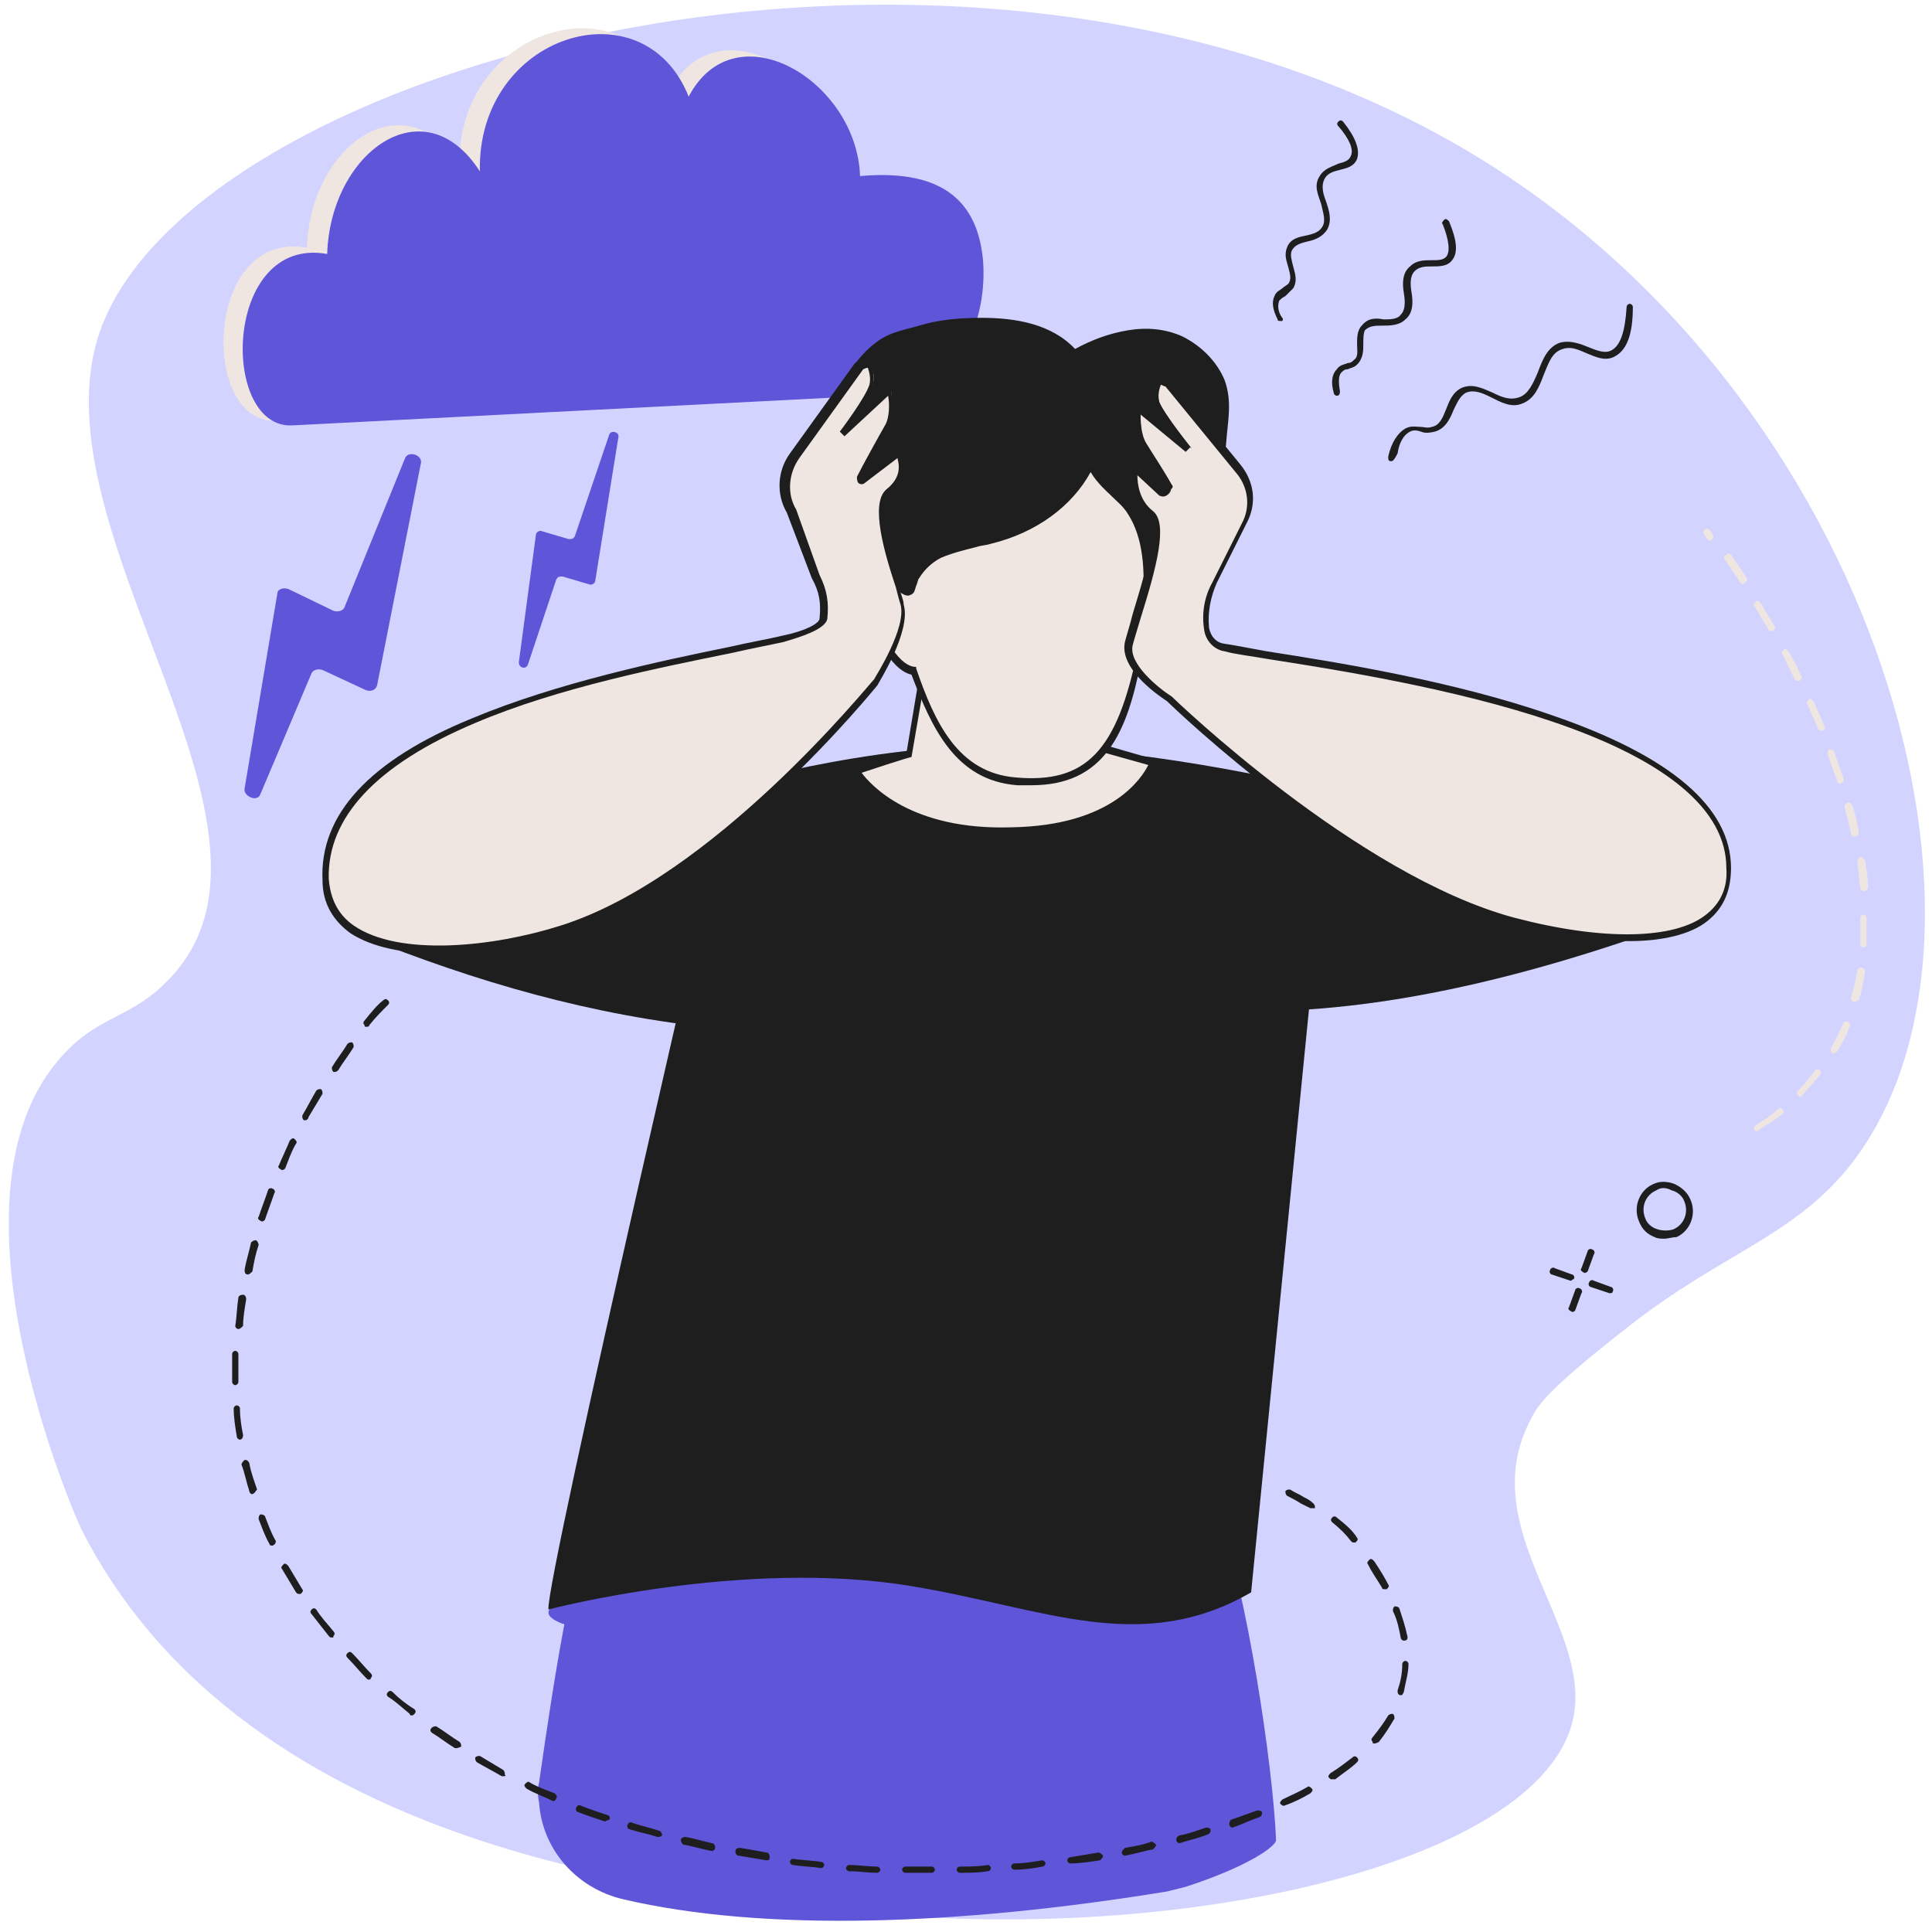
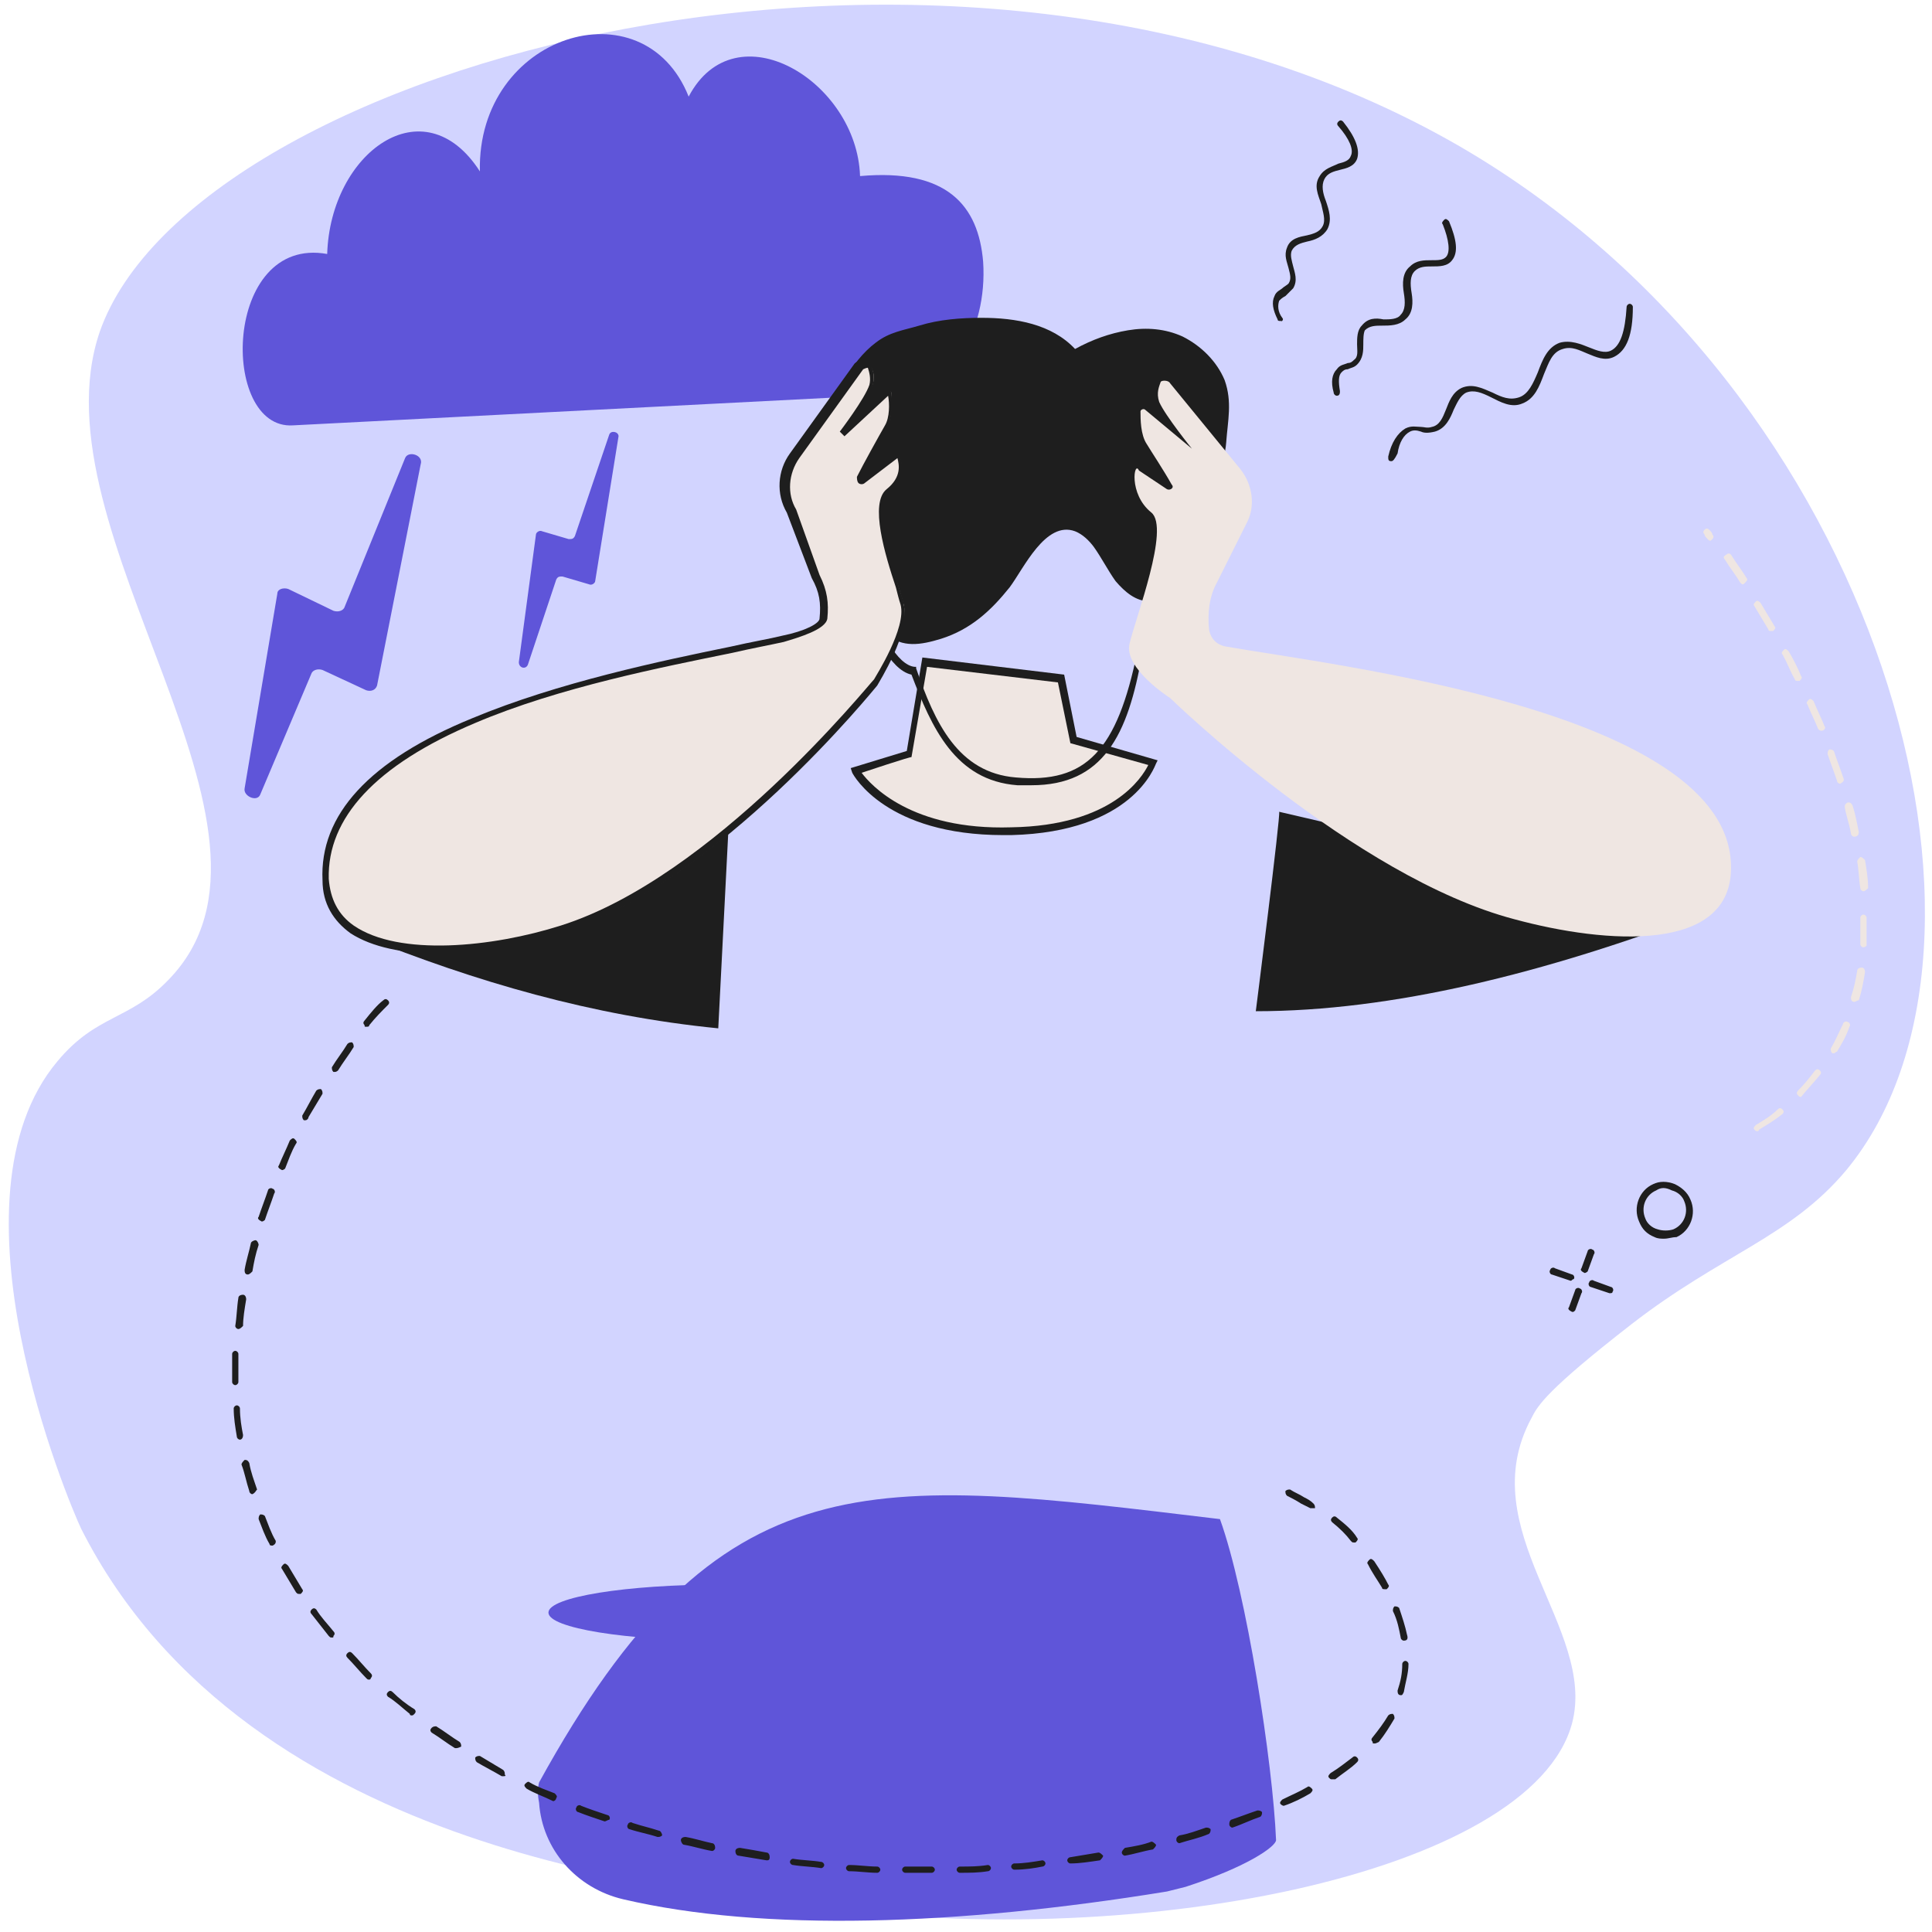
<svg xmlns="http://www.w3.org/2000/svg" width="124" height="124" viewBox="0 0 124 124" fill="none">
  <path d="M10.8 62.9C20.2 53.3 2 34.2 6.4 21.3C12.4 4.1 61.2 -9.4 93.7 9.4C120.9 25.2 130.4 60.7 118.5 75.1C114.9 79.4 110.5 80.5 104.7 85C99.3 89.2 98.7 90.2 98.3 91C94.4 98.2 102.5 104.5 100.9 110.6C98.3 120.3 72.6 125.5 51 122.2C45.2 121.3 16 119.5 5.2 98.1C4.4 96.4 -3.8 77 3.7 68.1C6.2 65.1 8.3 65.5 10.8 62.9Z" fill="#D2D4FF" />
-   <path d="M19.7 15.9C19.9 9.4 25.9 5 29.5 10.6C29.3 1.9 40.1 -1.5 43 5.8C46 0.1 53.8 4.8 54 10.9C56.9 12.2 61.7 14 62 17.6C62.3 22.1 59.8 24.7 56.6 24.9L17.7 27C12.8 27.2 13.1 14.7 19.7 15.9Z" fill="#EFE6E2" />
  <path d="M21 16.301C21.2 9.801 27.2 5.401 30.8 11.001C30.6 2.201 41.3 -1.099 44.2 6.201C47.2 0.501 55 5.201 55.2 11.301C60.8 10.801 62.8 13.201 63.1 16.801C63.4 21.301 60.9 25.201 57.7 25.301L18.8 27.301C14.1 27.601 14.3 15.101 21 16.301Z" fill="#5F55D9" />
  <path d="M26 29.401L22.1 39.001C22 39.201 21.7 39.301 21.4 39.201L18.5 37.801C18.2 37.701 17.8 37.801 17.8 38.101L15.7 50.601C15.6 51.101 16.5 51.501 16.7 51.001L20 43.201C20.1 43.001 20.4 42.901 20.7 43.001L23.5 44.301C23.8 44.401 24.1 44.301 24.2 44.001L27 29.801C27.2 29.201 26.2 28.901 26 29.401Z" fill="#5F55D9" />
  <path d="M39.1 27.9L36.9 34.4C36.8 34.6 36.7 34.6 36.5 34.6L34.8 34.1C34.6 34 34.4 34.2 34.4 34.3L33.3 42.5C33.3 42.9 33.8 43 33.9 42.6L35.7 37.2C35.8 37 35.9 37 36.1 37L37.8 37.5C38 37.6 38.2 37.4 38.2 37.3L39.7 28C39.7 27.7 39.2 27.6 39.1 27.9Z" fill="#5F55D9" />
  <path d="M57.4 103.499C57.4 104.499 52.4 105.299 46.3 105.299C40.2 105.299 35.2 104.499 35.2 103.499C35.2 102.499 40.2 101.699 46.3 101.699C52.4 101.699 57.4 102.499 57.4 103.499Z" fill="#5F55D9" />
-   <path d="M34.6 114.4C35.6 107.4 37 98.3 38.5 96.7C46.2 93.3 55.8 94.8 78.3 97.5C80 102.2 81.7 113.2 81.9 118.1C81.9 118.5 80.1 119.8 76.1 121.1C75.7 121.2 75.3 121.3 74.9 121.4C61.4 123.6 49 124 40 121.9C37 121.2 34.8 118.7 34.6 115.7C34.5 115.2 34.5 114.8 34.6 114.4Z" fill="#5F55D9" />
-   <path d="M46.9 50.401C46.9 50.401 35 101.401 35.2 103.301C35.2 103.301 47.7 100.001 58.5 101.801C67 103.201 73.2 106.301 80.3 102.201L85.4 50.801C85.4 50.801 76.7 48.501 67 47.901C57.3 47.301 46.9 50.401 46.9 50.401Z" fill="#1E1E1E" />
+   <path d="M34.6 114.4C46.2 93.3 55.8 94.8 78.3 97.5C80 102.2 81.7 113.2 81.9 118.1C81.9 118.5 80.1 119.8 76.1 121.1C75.7 121.2 75.3 121.3 74.9 121.4C61.4 123.6 49 124 40 121.9C37 121.2 34.8 118.7 34.6 115.7C34.5 115.2 34.5 114.8 34.6 114.4Z" fill="#5F55D9" />
  <path d="M23.3 60.101C30.5 63.001 38 65.201 46.1 66.001L46.8 52.301L23.3 60.101Z" fill="#1E1E1E" />
  <path d="M82.1 52.102C82.2 52.302 80.6 64.902 80.6 64.902C89.3 64.902 99.1 62.502 109.6 58.502L82.1 52.102Z" fill="#1E1E1E" />
  <path d="M59.4 42.5L58.4 48.4L54.9 49.5C54.9 49.5 57.1 53.5 64.9 53.4C72.7 53.2 74 49 74 49L68.9 47.5L68.1 43.5L59.4 42.5Z" fill="#EFE6E2" />
  <path d="M55.3 49.599C55.9 50.399 58.5 53.299 64.9 53.099C71.4 52.999 73.3 49.899 73.7 49.099L68.7 47.699L67.9 43.799L59.5 42.799L58.5 48.599C58.6 48.499 55.3 49.599 55.3 49.599ZM64.4 53.599C56.9 53.599 54.8 49.799 54.7 49.599L54.6 49.299L58.2 48.199L59.2 42.199L68.3 43.299L69.1 47.299L74.3 48.799L74.2 48.999C74.1 49.199 72.7 53.399 64.9 53.599C64.7 53.599 64.6 53.599 64.4 53.599Z" fill="#1E1E1E" />
  <path d="M60.4 40.998C59.1 41.398 57.9 41.598 56.9 40.698C56.4 40.298 56 39.698 55.7 39.198C55.1 38.398 54.6 37.598 54 36.798C53.8 36.498 53.6 36.198 53.4 35.898C52.5 34.398 52.3 32.598 52.1 30.798C51.8 28.598 53.1 26.298 54.2 24.398C54.7 23.498 55.4 22.598 56.2 21.998C57.1 21.298 58 21.198 59 20.898C60.3 20.498 61.7 20.398 63 20.398C65.2 20.398 67.5 20.798 69 22.398C70.1 21.798 71.2 21.398 72.4 21.198C73.6 20.998 74.8 21.098 75.9 21.598C77.1 22.198 78.1 23.198 78.6 24.398C79.1 25.798 78.8 26.998 78.7 28.398C78.6 29.698 78 30.898 77.6 32.098C77.2 33.198 77.1 34.398 76.7 35.598C76.5 36.298 76.2 36.998 75.7 37.598C75.2 38.198 74.5 38.598 73.8 38.598C72.9 38.598 72.2 37.998 71.6 37.298C71.1 36.598 70.7 35.798 70.2 35.098C69.9 34.698 69.5 34.298 69 34.098C67.1 33.398 65.7 36.498 64.8 37.698C63.6 39.198 62.3 40.398 60.4 40.998Z" fill="#1E1E1E" />
-   <path d="M75.2 37.199C74.8 36.899 73.9 37.199 73.6 37.299C73.6 35.799 73.4 34.199 72.6 32.899C72.2 32.299 71.8 31.999 71.3 31.599C71 31.399 69.8 30.099 70 29.699C68.9 32.299 66.2 34.099 63.5 34.799C62.4 35.099 61.3 35.199 60.3 35.699C59.7 35.999 59.1 36.499 58.8 37.099C58.5 37.599 58.7 38.399 58.1 37.999C57.6 37.699 56.6 35.999 55.9 36.399C54.8 36.999 56.6 42.799 58.6 42.999C59.8 46.399 61.3 49.799 65.2 50.099C70.1 50.499 72 47.999 73.2 41.799C74.6 40.599 76.3 37.999 75.2 37.199Z" fill="#EFE6E2" />
  <path d="M56.2 36.599H56.1C55.9 36.699 55.8 37.299 56 38.499C56.4 40.499 57.6 42.699 58.7 42.799H58.8V42.899C60 46.399 61.5 49.599 65.2 49.899C69.7 50.299 71.7 48.199 73 41.799V41.699L73.1 41.599C74.2 40.599 75.3 38.899 75.3 37.899C75.3 37.699 75.2 37.499 75 37.299C74.8 37.099 74 37.299 73.7 37.499L73.4 37.699V37.299C73.4 35.499 73.1 34.099 72.4 32.999C72.1 32.499 71.7 32.199 71.3 31.799L71.2 31.699C71.2 31.699 70.4 30.999 70 30.299C68.8 32.499 66.5 34.199 63.6 34.899C63.3 34.999 63 34.999 62.7 35.099C61.9 35.299 61.1 35.499 60.4 35.799C59.8 36.099 59.3 36.599 59 37.099C58.9 37.199 58.9 37.399 58.8 37.599C58.7 37.899 58.7 38.099 58.4 38.199C58.2 38.299 57.9 38.099 57.9 38.099C57.7 37.999 57.5 37.799 57.3 37.499C57 37.099 56.5 36.599 56.2 36.599ZM66.2 50.399C65.9 50.399 65.6 50.399 65.3 50.399C61.3 50.099 59.8 46.699 58.5 43.299C57.1 42.999 55.9 40.399 55.5 38.599C55.4 37.899 55.2 36.599 55.8 36.299C56.5 35.899 57.1 36.699 57.7 37.399C57.9 37.599 58.1 37.799 58.2 37.899C58.3 37.899 58.3 37.999 58.3 37.999C58.3 37.899 58.4 37.799 58.4 37.699C58.4 37.499 58.5 37.299 58.6 37.099C58.9 36.499 59.5 35.999 60.2 35.599C61 35.199 61.8 34.999 62.6 34.799C62.9 34.699 63.2 34.699 63.4 34.599C66.4 33.799 68.8 31.999 69.8 29.699L70.2 29.899C70.1 30.099 70.9 30.999 71.4 31.499L71.5 31.599C72 31.999 72.4 32.399 72.7 32.899C73.4 33.999 73.7 35.399 73.7 37.099C74.1 36.999 74.8 36.799 75.2 37.099C75.5 37.299 75.6 37.599 75.6 37.999C75.7 39.299 74.3 41.099 73.3 41.999C72.4 47.199 70.8 50.399 66.2 50.399Z" fill="#1E1E1E" />
  <path d="M58 38.801C57.6 37.201 55.8 32.701 57 31.601C58.4 30.401 57.7 29.201 57.6 29.101L55.3 30.801C55.2 30.901 55.1 30.801 55.1 30.701C55.5 29.901 56.5 28.101 56.9 27.401C57.3 26.801 57.2 25.701 57.2 25.201C57.2 25.101 57 25.001 56.9 25.101L54.1 27.801C54.1 27.801 55.7 25.601 56 24.701C56.2 24.101 56 23.701 55.8 23.401C55.7 23.301 55.2 23.401 55.1 23.501L51 29.301C50.2 30.301 50.1 31.701 50.8 32.901L52.4 37.101C52.9 38.001 53 38.801 52.9 39.801C52.8 40.401 50.9 40.901 50.3 41.101C43.5 42.701 20.4 45.801 20.9 56.601C21.2 62.201 30.3 61.701 36.1 59.801C46.2 56.601 56.3 43.901 56.3 43.901C56.3 43.901 58.4 40.401 58 38.801Z" fill="#EFE6E2" />
  <path d="M52.6 36.902C53.1 37.902 53.2 38.702 53.1 39.702C53 40.402 51.3 40.902 50.3 41.202C49.4 41.402 48.3 41.602 47 41.902C42.6 42.802 35.9 44.102 30.5 46.402C24.1 49.102 21 52.502 21.1 56.402C21.2 57.702 21.7 58.702 22.7 59.402C25.6 61.402 31.6 60.802 36 59.402C45.8 56.302 55.7 44.002 56.1 43.602C56.2 43.402 58.2 40.302 57.8 38.802C57.7 38.502 57.6 38.102 57.5 37.702C56.8 35.602 55.8 32.302 56.9 31.402C57.9 30.602 57.7 29.802 57.6 29.402L55.5 31.002C55.4 31.102 55.2 31.102 55.1 31.002C55 30.902 55 30.702 55 30.602C55.4 29.802 56.4 28.002 56.8 27.302C57.1 26.802 57.1 25.902 57 25.402L54.2 28.002L53.9 27.702C53.9 27.702 55.5 25.602 55.8 24.702C55.9 24.302 55.8 23.902 55.7 23.602C55.6 23.602 55.4 23.702 55.4 23.702L51.3 29.402C50.6 30.402 50.5 31.702 51.1 32.702L52.6 36.902ZM28.2 61.202C25.9 61.202 23.9 60.802 22.5 59.902C21.4 59.102 20.7 58.002 20.7 56.502C20.5 52.302 23.7 48.802 30.3 46.102C35.8 43.802 42.5 42.402 46.9 41.502C48.2 41.202 49.4 41.002 50.2 40.802C51.7 40.502 52.6 40.002 52.6 39.702C52.7 38.702 52.6 38.002 52.1 37.102L50.5 32.902C49.8 31.702 49.9 30.202 50.7 29.102L54.8 23.402C54.9 23.202 55.3 23.102 55.5 23.102C55.7 23.102 55.8 23.202 55.8 23.302C56 23.602 56.2 24.102 56 24.802C55.9 25.202 55.6 25.702 55.3 26.202L56.6 25.002C56.7 24.902 56.9 24.902 57 24.902C57.1 24.902 57.2 25.102 57.2 25.202C57.3 25.802 57.3 26.802 56.9 27.502C56.6 28.102 55.8 29.402 55.4 30.302L57.3 28.902H57.5L57.6 29.002C57.9 29.402 58.3 30.602 57 31.802C56.1 32.602 57.2 35.902 57.7 37.702C57.8 38.102 58 38.502 58 38.802C58.5 40.502 56.4 43.802 56.3 44.002C56.2 44.102 46.1 56.702 36 59.902C33.7 60.602 30.8 61.202 28.2 61.202Z" fill="#1E1E1E" />
  <path d="M72.5 41.299C72.9 39.599 75.1 33.899 73.9 32.899C72.4 31.699 72.8 29.499 73.1 30.199L74.9 31.399C75.1 31.499 75.4 31.299 75.2 31.099C74.7 30.199 73.9 28.999 73.6 28.499C73.2 27.899 73.2 26.899 73.2 26.399C73.2 26.299 73.4 26.199 73.5 26.299L76.5 28.799C76.5 28.799 74.8 26.699 74.4 25.799C74.2 25.199 74.4 24.799 74.5 24.499C74.6 24.399 75 24.399 75.1 24.599L79.6 30.099C80.4 31.099 80.6 32.499 80 33.599L78.1 37.399C77.6 38.299 77.5 39.399 77.6 40.399C77.7 40.999 78.1 41.399 78.7 41.499C85.5 42.699 111 45.599 111.1 55.599C111.2 61.199 103.1 60.599 97.2 58.999C86.9 56.299 75.1 44.799 75.1 44.799C75.1 44.799 72.1 42.899 72.5 41.299Z" fill="#EFE6E2" />
-   <path d="M73 30.502C73 31.002 73.1 32.102 74 32.802C75 33.602 74.2 36.502 73.2 39.702C73 40.402 72.8 41.002 72.7 41.402C72.4 42.602 74.4 44.202 75.2 44.702C75.3 44.802 87.1 56.202 97.2 58.902C102.9 60.402 107.5 60.302 109.5 58.702C110.4 58.002 110.9 57.002 110.8 55.702C110.8 52.002 107 48.802 99.6 46.302C93.4 44.202 85.9 43.002 81.4 42.302C80.3 42.102 79.3 42.002 78.6 41.802C77.9 41.702 77.4 41.102 77.3 40.502C77.1 39.402 77.3 38.302 77.8 37.402L79.7 33.602C80.3 32.502 80.1 31.202 79.3 30.302L74.8 24.802C74.7 24.802 74.6 24.702 74.5 24.702C74.4 25.002 74.3 25.302 74.4 25.802C74.7 26.602 76.4 28.702 76.4 28.702L76.1 29.002L73.2 26.602C73.2 27.102 73.2 27.902 73.5 28.502C73.8 29.002 74.6 30.202 75.1 31.102C75.2 31.302 75.2 31.502 75 31.702C74.8 31.902 74.6 31.902 74.4 31.802L73 30.502ZM104.6 60.402C101.8 60.402 98.7 59.702 97.1 59.302C87.1 56.702 75.4 45.502 74.9 45.002C74.6 44.802 71.8 43.002 72.2 41.202C72.3 40.802 72.5 40.202 72.7 39.402C73.3 37.402 74.5 33.702 73.6 33.002C72.4 32.102 72.4 30.502 72.5 30.002C72.6 29.802 72.7 29.702 72.8 29.702C72.9 29.702 73 29.802 73.1 29.902L74.9 31.102C74.5 30.402 73.7 29.002 73.3 28.502C72.9 27.802 72.9 26.802 72.9 26.202C72.9 26.102 73 25.902 73.1 25.902C73.2 25.802 73.4 25.902 73.5 26.002L74.9 27.202C74.5 26.702 74.2 26.202 74.1 25.802C73.9 25.102 74.1 24.602 74.2 24.302C74.2 24.202 74.3 24.102 74.5 24.102C74.7 24.102 75 24.102 75.1 24.302L79.6 29.802C80.5 30.902 80.7 32.302 80 33.602L78.1 37.402C77.7 38.302 77.5 39.302 77.6 40.302C77.7 40.802 78 41.202 78.5 41.302C79.2 41.402 80.2 41.602 81.3 41.802C85.8 42.502 93.3 43.702 99.6 45.902C107.2 48.502 111.1 51.802 111.1 55.702C111.1 57.202 110.6 58.302 109.6 59.102C108.5 60.002 106.6 60.402 104.6 60.402Z" fill="#1E1E1E" />
  <path d="M82.2 20.602C82.1 20.602 82 20.602 82 20.502C81.7 19.902 81.6 19.402 81.8 19.002C81.9 18.702 82.2 18.602 82.3 18.502C82.4 18.402 82.6 18.302 82.7 18.202C82.9 17.902 82.8 17.602 82.7 17.202C82.6 16.802 82.4 16.402 82.6 15.902C82.8 15.302 83.4 15.202 83.9 15.102C84.3 15.002 84.7 14.902 84.9 14.502C85.1 14.102 84.9 13.602 84.8 13.102C84.6 12.502 84.3 11.902 84.7 11.302C85 10.802 85.5 10.702 85.9 10.502C86.3 10.402 86.6 10.302 86.7 10.002C86.9 9.602 86.6 8.902 85.9 8.102C85.8 8.002 85.8 7.902 85.9 7.802C86 7.702 86.1 7.702 86.2 7.802C87 8.802 87.3 9.602 87.1 10.202C86.9 10.702 86.4 10.802 86 10.902C85.6 11.002 85.2 11.102 85 11.502C84.8 11.902 84.9 12.402 85.1 12.902C85.3 13.502 85.5 14.102 85.2 14.702C84.9 15.202 84.4 15.402 83.9 15.502C83.5 15.602 83.1 15.702 82.9 16.102C82.8 16.402 82.9 16.702 83 17.102C83.1 17.502 83.3 18.002 83 18.502C82.8 18.702 82.6 18.902 82.5 19.002C82.3 19.102 82.2 19.202 82.1 19.302C82 19.602 82 20.002 82.3 20.402C82.4 20.502 82.3 20.602 82.2 20.702C82.3 20.602 82.3 20.602 82.2 20.602Z" fill="#1E1E1E" />
  <path d="M85.8 25.4C85.7 25.4 85.6 25.3 85.6 25.2C85.4 24.5 85.5 24 85.8 23.7C86 23.4 86.3 23.4 86.5 23.3C86.7 23.3 86.8 23.2 86.9 23.1C87.2 22.9 87.1 22.5 87.1 22.1C87.1 21.7 87.1 21.2 87.4 20.9C87.8 20.4 88.3 20.4 88.8 20.5C89.2 20.5 89.7 20.5 89.9 20.2C90.2 19.9 90.2 19.4 90.1 18.8C90 18.2 90 17.5 90.5 17.1C90.9 16.7 91.4 16.7 91.9 16.7C92.3 16.7 92.6 16.7 92.8 16.5C93.1 16.2 93 15.4 92.6 14.4C92.5 14.3 92.6 14.2 92.7 14.1C92.8 14 92.9 14.1 93 14.2C93.5 15.4 93.6 16.2 93.2 16.7C92.9 17.1 92.4 17.1 91.9 17.1C91.5 17.1 91.1 17.1 90.8 17.4C90.5 17.7 90.5 18.2 90.6 18.8C90.7 19.4 90.7 20.1 90.2 20.5C89.8 20.9 89.2 20.9 88.7 20.9C88.3 20.9 87.9 20.9 87.6 21.2C87.5 21.4 87.5 21.8 87.5 22.1C87.5 22.5 87.5 23 87.1 23.4C86.9 23.6 86.7 23.6 86.5 23.7C86.3 23.7 86.2 23.8 86.1 23.9C85.9 24.1 85.9 24.5 86 25.1C86 25.2 86 25.4 85.8 25.4Z" fill="#1E1E1E" />
  <path d="M89.3 29.6C89.1 29.6 89.1 29.5 89.1 29.3C89.3 28.4 89.7 27.8 90.2 27.5C90.6 27.3 90.9 27.4 91.2 27.4C91.4 27.4 91.6 27.5 91.9 27.4C92.4 27.3 92.6 26.8 92.8 26.3C93 25.8 93.2 25.2 93.8 24.9C94.5 24.6 95.1 24.9 95.8 25.2C96.4 25.5 96.9 25.7 97.5 25.5C98.1 25.3 98.4 24.6 98.7 23.9C99 23.1 99.3 22.3 100.1 22C100.8 21.8 101.5 22.1 102 22.3C102.5 22.5 103 22.7 103.4 22.5C104 22.2 104.3 21.3 104.4 19.7C104.4 19.6 104.5 19.5 104.6 19.5C104.7 19.5 104.8 19.6 104.8 19.7C104.8 21.5 104.4 22.5 103.6 22.9C103 23.2 102.4 22.9 101.9 22.7C101.4 22.5 100.9 22.2 100.3 22.4C99.6 22.6 99.4 23.3 99.1 24C98.8 24.8 98.5 25.6 97.7 25.9C97 26.2 96.3 25.8 95.7 25.5C95.1 25.2 94.6 25 94.1 25.2C93.7 25.4 93.5 25.9 93.3 26.3C93.1 26.8 92.8 27.5 92.1 27.7C91.7 27.8 91.4 27.8 91.2 27.7C90.9 27.6 90.7 27.6 90.5 27.7C90.1 27.9 89.8 28.4 89.7 29.1C89.5 29.5 89.4 29.6 89.3 29.6Z" fill="#1E1E1E" />
  <path d="M101.7 81.702C101.5 81.602 101.4 81.502 101.5 81.402L101.9 80.302C101.9 80.202 102.1 80.102 102.2 80.202C102.3 80.202 102.4 80.402 102.3 80.502L101.9 81.602C101.9 81.602 101.8 81.702 101.7 81.702Z" fill="#1E1E1E" />
  <path d="M100.9 84.202C100.8 84.202 100.8 84.202 100.9 84.202C100.7 84.102 100.6 84.002 100.7 83.902L101.1 82.802C101.1 82.702 101.3 82.602 101.4 82.702C101.5 82.702 101.6 82.902 101.5 83.002L101.1 84.102C101 84.202 101 84.202 100.9 84.202Z" fill="#1E1E1E" />
  <path d="M100.8 82.201C100.7 82.201 100.7 82.201 100.8 82.201L99.6 81.801C99.5 81.801 99.4 81.601 99.5 81.501C99.5 81.401 99.7 81.301 99.8 81.401L100.9 81.801C101 81.801 101.1 82.001 101 82.101C100.9 82.101 100.9 82.201 100.8 82.201Z" fill="#1E1E1E" />
  <path d="M103.3 83.002L102.1 82.602C102 82.602 101.9 82.402 102 82.302C102 82.202 102.2 82.102 102.3 82.202L103.4 82.602C103.5 82.602 103.6 82.802 103.5 82.902C103.5 83.002 103.4 83.002 103.3 83.002Z" fill="#1E1E1E" />
  <path d="M106.3 76.402C105.6 76.702 105.3 77.502 105.6 78.202C105.7 78.502 106 78.802 106.4 78.902C106.7 79.002 107.1 79.002 107.4 78.902C108.1 78.602 108.4 77.802 108.1 77.102C108 76.802 107.7 76.502 107.3 76.402C106.9 76.202 106.6 76.202 106.3 76.402ZM106.8 79.502C106.6 79.502 106.4 79.502 106.2 79.402C105.7 79.202 105.4 78.902 105.2 78.402C104.8 77.502 105.2 76.402 106.1 76.002C106.5 75.802 107 75.802 107.5 76.002C107.9 76.202 108.3 76.502 108.5 77.002C108.9 77.902 108.5 79.002 107.6 79.402C107.3 79.402 107.1 79.502 106.8 79.502Z" fill="#1E1E1E" />
  <path d="M23.5 65.9C23.4 65.9 23.4 65.9 23.4 65.8C23.3 65.7 23.3 65.6 23.4 65.5C23.8 65 24.2 64.5 24.6 64.2C24.7 64.1 24.8 64.1 24.9 64.2C25 64.3 25 64.4 24.9 64.5C24.5 64.9 24.1 65.3 23.7 65.8C23.7 65.9 23.6 65.9 23.5 65.9ZM21.5 68.8H21.4C21.3 68.7 21.3 68.6 21.3 68.5C21.6 68 22 67.5 22.3 67C22.4 66.9 22.5 66.9 22.6 66.9C22.7 67 22.7 67.1 22.7 67.2C22.4 67.7 22 68.2 21.7 68.7C21.6 68.8 21.5 68.8 21.5 68.8ZM19.6 71.9H19.5C19.4 71.8 19.4 71.7 19.4 71.6C19.7 71.1 20 70.5 20.3 70C20.4 69.9 20.5 69.9 20.6 69.9C20.7 70 20.7 70.1 20.7 70.2C20.4 70.7 20.1 71.2 19.8 71.7C19.8 71.8 19.7 71.9 19.6 71.9ZM18.1 75.1C17.9 75 17.8 74.9 17.9 74.8C18.1 74.3 18.4 73.7 18.6 73.2C18.7 73.1 18.8 73 18.9 73.1C19 73.2 19.1 73.3 19 73.4C18.7 73.9 18.5 74.5 18.3 75C18.3 75 18.2 75.1 18.1 75.1ZM16.8 78.4C16.6 78.3 16.5 78.2 16.6 78.1C16.8 77.5 17 77 17.2 76.4C17.2 76.3 17.4 76.2 17.5 76.3C17.6 76.3 17.7 76.5 17.6 76.6C17.4 77.2 17.2 77.7 17 78.3C17 78.3 16.9 78.4 16.8 78.4ZM15.9 81.8C15.8 81.8 15.8 81.8 15.9 81.8C15.7 81.8 15.7 81.6 15.7 81.5C15.8 80.9 16 80.3 16.1 79.8C16.1 79.7 16.3 79.6 16.4 79.6C16.5 79.6 16.6 79.8 16.6 79.9C16.4 80.5 16.3 81 16.2 81.6C16.1 81.7 16 81.8 15.9 81.8ZM15.3 85.3C15.2 85.3 15.1 85.2 15.1 85.1C15.2 84.5 15.2 83.9 15.3 83.3C15.3 83.2 15.4 83.1 15.6 83.1C15.7 83.1 15.8 83.2 15.8 83.4C15.7 84 15.6 84.6 15.6 85.1C15.5 85.2 15.4 85.3 15.3 85.3ZM15.1 88.9C15 88.9 14.9 88.8 14.9 88.7C14.9 88.6 14.9 88.4 14.9 88.3C14.9 87.8 14.9 87.4 14.9 86.9C14.9 86.8 15 86.7 15.1 86.7C15.2 86.7 15.3 86.8 15.3 86.9C15.3 87.4 15.3 87.8 15.3 88.3C15.3 88.4 15.3 88.6 15.3 88.7C15.3 88.8 15.2 88.9 15.1 88.9ZM15.4 92.4C15.3 92.4 15.2 92.3 15.2 92.2C15.1 91.6 15 91 15 90.4C15 90.3 15.1 90.2 15.2 90.2C15.3 90.2 15.4 90.3 15.4 90.4C15.4 91 15.5 91.6 15.6 92.1C15.6 92.3 15.5 92.4 15.4 92.4ZM16.2 95.9C16.1 95.9 16 95.8 16 95.7C15.8 95.1 15.7 94.5 15.5 94C15.5 93.9 15.6 93.8 15.7 93.7C15.8 93.7 15.9 93.7 16 93.9C16.1 94.5 16.3 95 16.5 95.6C16.4 95.7 16.4 95.8 16.2 95.9ZM84.2 96.8H84.1C83.9 96.7 83.7 96.6 83.5 96.5C83.2 96.3 82.8 96.1 82.6 96C82.5 95.9 82.5 95.8 82.5 95.7C82.6 95.6 82.7 95.6 82.8 95.6C83.1 95.8 83.4 95.9 83.7 96.1C83.9 96.2 84.1 96.3 84.3 96.5C84.4 96.6 84.4 96.7 84.4 96.8C84.3 96.8 84.2 96.8 84.2 96.8ZM86.9 99C86.8 99 86.8 99 86.7 98.9C86.4 98.5 86 98.1 85.5 97.7C85.4 97.6 85.4 97.5 85.5 97.4C85.6 97.3 85.7 97.3 85.8 97.4C86.3 97.8 86.8 98.2 87.1 98.7C87.2 98.8 87.1 98.9 87 99C87 99 87 99 86.9 99ZM17.5 99.2C17.4 99.2 17.3 99.2 17.3 99.1C17 98.6 16.8 98 16.6 97.5C16.6 97.4 16.6 97.3 16.7 97.2C16.8 97.2 16.9 97.2 17 97.3C17.2 97.8 17.4 98.4 17.7 98.9C17.7 99 17.7 99.1 17.5 99.2ZM88.9 102C88.8 102 88.7 102 88.7 101.9C88.4 101.4 88.1 101 87.8 100.4C87.7 100.3 87.8 100.2 87.9 100.1C88 100 88.1 100.1 88.2 100.2C88.6 100.8 88.9 101.3 89.1 101.7C89.2 101.8 89.1 101.9 89 102C88.9 102 88.9 102 88.9 102ZM19.2 102.3C19.1 102.3 19.1 102.3 19 102.2C18.7 101.7 18.4 101.2 18.1 100.7C18 100.6 18.1 100.5 18.2 100.4C18.3 100.3 18.4 100.4 18.5 100.5C18.8 101 19.1 101.5 19.4 102C19.5 102.1 19.4 102.2 19.3 102.3H19.2ZM21.3 105.1C21.2 105.1 21.2 105.1 21.1 105C20.7 104.5 20.4 104.1 20 103.6C19.9 103.5 19.9 103.4 20 103.3C20.1 103.2 20.2 103.2 20.3 103.3C20.6 103.8 21 104.2 21.4 104.7C21.5 104.8 21.5 104.9 21.4 105C21.4 105.1 21.4 105.1 21.3 105.1ZM90.1 105.3C90 105.3 89.9 105.2 89.9 105.1C89.8 104.6 89.7 104 89.4 103.4C89.4 103.3 89.4 103.2 89.5 103.1C89.6 103.1 89.7 103.1 89.8 103.2C90 103.8 90.2 104.4 90.3 104.9C90.4 105.2 90.3 105.3 90.1 105.3ZM23.7 107.8C23.6 107.8 23.6 107.8 23.5 107.7C23.1 107.3 22.7 106.8 22.3 106.4C22.2 106.3 22.2 106.2 22.3 106.1C22.4 106 22.5 106 22.6 106.1C23 106.5 23.4 107 23.8 107.4C23.9 107.5 23.9 107.6 23.8 107.7C23.8 107.7 23.8 107.8 23.7 107.8ZM89.9 108.8C89.8 108.8 89.8 108.8 89.9 108.8C89.7 108.8 89.7 108.6 89.7 108.5C89.9 107.9 90 107.4 90 106.8C90 106.7 90.1 106.6 90.2 106.6C90.3 106.6 90.4 106.7 90.4 106.8C90.4 107.4 90.2 108 90.1 108.6C90 108.8 90 108.8 89.9 108.8ZM26.4 110.1C26.4 110.1 26.3 110.1 26.3 110C25.8 109.6 25.4 109.2 24.9 108.9C24.8 108.8 24.8 108.7 24.9 108.6C25 108.5 25.1 108.5 25.2 108.6C25.6 109 26.1 109.4 26.6 109.7C26.7 109.8 26.7 109.9 26.6 110C26.5 110.1 26.5 110.1 26.4 110.1ZM88.2 111.9C88.1 111.9 88.1 111.9 88.1 111.8C88 111.7 88 111.6 88.1 111.5C88.5 111 88.8 110.6 89.1 110.1C89.2 110 89.3 110 89.4 110C89.5 110.1 89.5 110.2 89.5 110.3C89.2 110.8 88.9 111.3 88.5 111.8C88.3 111.9 88.3 111.9 88.2 111.9ZM29.3 112.2H29.2C28.7 111.9 28.2 111.5 27.7 111.2C27.6 111.1 27.6 111 27.7 110.9C27.8 110.8 27.9 110.8 28 110.8C28.5 111.1 29 111.5 29.5 111.8C29.6 111.9 29.6 112 29.6 112.1C29.4 112.2 29.3 112.2 29.3 112.2ZM32.3 114H32.2C31.7 113.7 31.1 113.4 30.6 113.1C30.5 113 30.5 112.9 30.5 112.8C30.6 112.7 30.7 112.7 30.8 112.7C31.3 113 31.8 113.3 32.3 113.6C32.4 113.7 32.4 113.8 32.4 113.9C32.5 114 32.4 114 32.3 114ZM85.5 114.2C85.4 114.2 85.4 114.2 85.3 114.1C85.2 114 85.3 113.9 85.4 113.8C85.9 113.5 86.4 113.1 86.8 112.8C86.9 112.7 87 112.7 87.1 112.8C87.2 112.9 87.2 113 87.1 113.1C86.7 113.5 86.2 113.8 85.7 114.2C85.6 114.2 85.5 114.2 85.5 114.2ZM35.5 115.6C34.9 115.3 34.3 115.1 33.8 114.8C33.7 114.7 33.6 114.6 33.7 114.5C33.8 114.4 33.9 114.3 34 114.4C34.5 114.7 35.1 114.9 35.6 115.1C35.7 115.2 35.8 115.3 35.7 115.4C35.7 115.5 35.6 115.6 35.5 115.6ZM82.4 115.9C82.3 115.9 82.2 115.8 82.2 115.8C82.1 115.7 82.2 115.6 82.3 115.5C82.9 115.2 83.4 115 83.9 114.7C84 114.6 84.1 114.7 84.2 114.8C84.3 114.9 84.2 115 84.1 115.1C83.6 115.4 83 115.7 82.4 115.9ZM38.8 116.9C38.2 116.7 37.6 116.5 37.1 116.3C37 116.3 36.9 116.1 37 116C37 115.9 37.2 115.8 37.3 115.9C37.8 116.1 38.4 116.3 39 116.5C39.1 116.5 39.2 116.7 39.1 116.8C39 116.8 38.9 116.9 38.8 116.9ZM79.1 117.3C79 117.3 78.9 117.2 78.9 117.1C78.9 117 78.9 116.9 79 116.8C79.6 116.6 80.1 116.4 80.7 116.2C80.8 116.2 80.9 116.2 81 116.3C81 116.4 81 116.5 80.9 116.6C80.3 116.8 79.7 117.1 79.1 117.3ZM42.2 117.9C41.6 117.7 41 117.6 40.4 117.4C40.3 117.4 40.2 117.2 40.3 117.1C40.3 117 40.5 116.9 40.6 117C41.2 117.2 41.7 117.3 42.3 117.5C42.4 117.5 42.5 117.7 42.5 117.8C42.4 117.9 42.3 117.9 42.2 117.9ZM75.7 118.3C75.6 118.3 75.5 118.2 75.5 118.1C75.5 118 75.5 117.9 75.7 117.8C76.3 117.7 76.8 117.5 77.4 117.3C77.5 117.3 77.6 117.3 77.7 117.4C77.7 117.5 77.7 117.6 77.6 117.7C76.9 118 76.3 118.1 75.7 118.3ZM45.7 118.8C45.1 118.7 44.5 118.5 43.9 118.4C43.8 118.4 43.7 118.2 43.7 118.1C43.7 118 43.8 117.9 44 117.9C44.6 118 45.2 118.2 45.7 118.3C45.8 118.3 45.9 118.4 45.9 118.6C45.9 118.7 45.8 118.8 45.7 118.8ZM72.2 119.1C72.1 119.1 72 119 72 118.9C72 118.8 72.1 118.7 72.2 118.6C72.8 118.5 73.4 118.4 73.9 118.2C74 118.2 74.1 118.3 74.2 118.4C74.2 118.5 74.1 118.6 74 118.7C73.4 118.8 72.8 119 72.2 119.1ZM49.2 119.4C48.6 119.3 48 119.2 47.4 119.1C47.3 119.1 47.2 119 47.2 118.8C47.2 118.7 47.3 118.6 47.5 118.6C48.1 118.7 48.7 118.8 49.2 118.9C49.3 118.9 49.4 119 49.4 119.2C49.4 119.4 49.3 119.4 49.2 119.4ZM68.7 119.6C68.6 119.6 68.5 119.5 68.5 119.4C68.5 119.3 68.6 119.2 68.7 119.2C69.3 119.1 69.9 119 70.5 118.9C70.6 118.9 70.7 119 70.8 119.1C70.8 119.2 70.7 119.3 70.6 119.4C69.9 119.5 69.3 119.6 68.7 119.6ZM52.7 119.9C52.1 119.8 51.5 119.8 50.9 119.7C50.8 119.7 50.7 119.6 50.7 119.5C50.7 119.4 50.8 119.3 50.9 119.3C51.5 119.4 52.1 119.4 52.7 119.5C52.8 119.5 52.9 119.6 52.9 119.7C52.9 119.8 52.8 119.9 52.7 119.9ZM65.1 120C65 120 64.9 119.9 64.9 119.8C64.9 119.7 65 119.6 65.1 119.6C65.7 119.6 66.3 119.5 66.9 119.4C67 119.4 67.1 119.5 67.1 119.6C67.1 119.7 67 119.8 66.9 119.8C66.4 119.9 65.8 120 65.1 120C65.2 120 65.2 120 65.1 120ZM56.3 120.2C55.7 120.2 55.1 120.1 54.5 120.1C54.4 120.1 54.3 120 54.3 119.9C54.3 119.8 54.4 119.7 54.5 119.7C55.1 119.7 55.7 119.8 56.3 119.8C56.4 119.8 56.5 119.9 56.5 120C56.5 120.1 56.4 120.2 56.3 120.2ZM61.6 120.2C61.5 120.2 61.4 120.1 61.4 120C61.4 119.9 61.5 119.8 61.6 119.8C62.2 119.8 62.8 119.8 63.4 119.7C63.5 119.7 63.6 119.8 63.6 119.9C63.6 120 63.5 120.1 63.4 120.1C62.8 120.2 62.2 120.2 61.6 120.2ZM59.6 120.2C59.1 120.2 58.6 120.2 58.1 120.2C58 120.2 57.9 120.1 57.9 120C57.9 119.9 58 119.8 58.1 119.8C58.6 119.8 59.1 119.8 59.6 119.8H59.8C59.9 119.8 60 119.9 60 120C60 120.1 59.9 120.2 59.8 120.2H59.6Z" fill="#1E1E1E" />
  <path d="M109.8 34.701C109.7 34.701 109.7 34.701 109.6 34.601C109.5 34.501 109.4 34.401 109.4 34.301C109.3 34.201 109.3 34.101 109.4 34.001C109.5 33.901 109.6 33.901 109.7 34.001C109.8 34.101 109.9 34.201 109.9 34.301C110 34.401 110 34.501 109.9 34.601L109.8 34.701ZM111.9 37.501C111.8 37.501 111.8 37.501 111.7 37.401C111.4 36.901 111 36.401 110.7 35.901C110.6 35.801 110.6 35.701 110.8 35.601C110.9 35.501 111 35.501 111.1 35.601C111.4 36.101 111.8 36.601 112.1 37.101C112.2 37.201 112.1 37.301 112 37.401C111.9 37.501 111.9 37.501 111.9 37.501ZM113.7 40.501C113.6 40.501 113.5 40.501 113.5 40.401C113.2 39.901 112.9 39.401 112.6 38.901C112.5 38.801 112.6 38.701 112.7 38.601C112.8 38.501 112.9 38.601 113 38.701C113.3 39.201 113.6 39.701 113.9 40.201C114 40.301 113.9 40.401 113.8 40.501C113.8 40.501 113.8 40.501 113.7 40.501ZM115.4 43.701C115.3 43.701 115.2 43.701 115.2 43.601C114.9 43.101 114.7 42.501 114.4 42.001C114.3 41.901 114.4 41.801 114.5 41.701C114.6 41.601 114.7 41.701 114.8 41.801C115.1 42.301 115.4 42.901 115.6 43.401C115.7 43.501 115.6 43.601 115.5 43.701C115.5 43.701 115.5 43.701 115.4 43.701ZM116.9 46.901C116.8 46.901 116.7 46.801 116.7 46.801C116.5 46.301 116.2 45.701 116 45.201C115.9 45.101 116 45.001 116.1 44.901C116.2 44.801 116.3 44.901 116.4 45.001C116.6 45.501 116.9 46.101 117.1 46.601C117.2 46.701 117.1 46.901 116.9 46.901ZM118.1 50.301C118 50.301 117.9 50.201 117.9 50.101C117.7 49.501 117.5 49.001 117.3 48.401C117.3 48.301 117.3 48.201 117.4 48.101C117.5 48.101 117.6 48.101 117.7 48.201C117.9 48.801 118.1 49.301 118.3 49.901C118.4 50.101 118.3 50.201 118.1 50.301ZM119 53.701C118.9 53.701 118.8 53.601 118.8 53.501C118.7 52.901 118.5 52.401 118.4 51.801C118.4 51.701 118.4 51.601 118.6 51.501C118.7 51.501 118.8 51.501 118.9 51.701C119.1 52.301 119.2 52.901 119.3 53.401C119.3 53.601 119.2 53.701 119 53.701ZM119.6 57.201C119.5 57.201 119.4 57.101 119.4 57.001C119.3 56.401 119.3 55.801 119.2 55.301C119.2 55.201 119.3 55.101 119.4 55.001C119.5 55.001 119.6 55.101 119.7 55.201C119.8 55.801 119.9 56.401 119.9 57.001C119.8 57.101 119.7 57.201 119.6 57.201ZM119.6 60.801C119.5 60.801 119.4 60.701 119.4 60.601C119.4 60.101 119.4 59.701 119.4 59.201C119.4 59.101 119.4 59.001 119.4 58.901C119.4 58.801 119.5 58.701 119.6 58.701C119.7 58.701 119.8 58.801 119.8 58.901C119.8 59.001 119.8 59.101 119.8 59.201C119.8 59.701 119.8 60.201 119.8 60.701C119.8 60.701 119.7 60.801 119.6 60.801ZM119 64.301C118.8 64.301 118.8 64.101 118.8 64.001C119 63.401 119.1 62.901 119.2 62.301C119.2 62.201 119.3 62.101 119.5 62.101C119.6 62.101 119.7 62.201 119.7 62.401C119.6 63.001 119.5 63.601 119.3 64.201C119.2 64.201 119.1 64.301 119 64.301ZM117.7 67.601H117.6C117.5 67.501 117.5 67.401 117.5 67.301C117.8 66.801 118 66.301 118.3 65.701C118.3 65.601 118.5 65.501 118.6 65.601C118.7 65.601 118.8 65.801 118.7 65.901C118.5 66.501 118.2 67.001 117.9 67.501C117.8 67.501 117.8 67.601 117.7 67.601ZM115.6 70.401C115.5 70.401 115.5 70.401 115.4 70.301C115.3 70.201 115.3 70.101 115.4 70.001C115.8 69.601 116.2 69.101 116.5 68.701C116.6 68.601 116.7 68.601 116.8 68.701C116.9 68.801 116.9 68.901 116.8 69.001C116.4 69.501 116 69.901 115.6 70.401ZM112.8 72.601C112.7 72.601 112.7 72.601 112.6 72.501C112.5 72.401 112.6 72.301 112.7 72.201C113.2 71.901 113.7 71.601 114.1 71.201C114.2 71.101 114.3 71.101 114.4 71.201C114.5 71.301 114.5 71.401 114.4 71.501C113.9 71.901 113.4 72.201 112.9 72.501C112.9 72.601 112.8 72.601 112.8 72.601Z" fill="#EFE6E2" />
</svg>